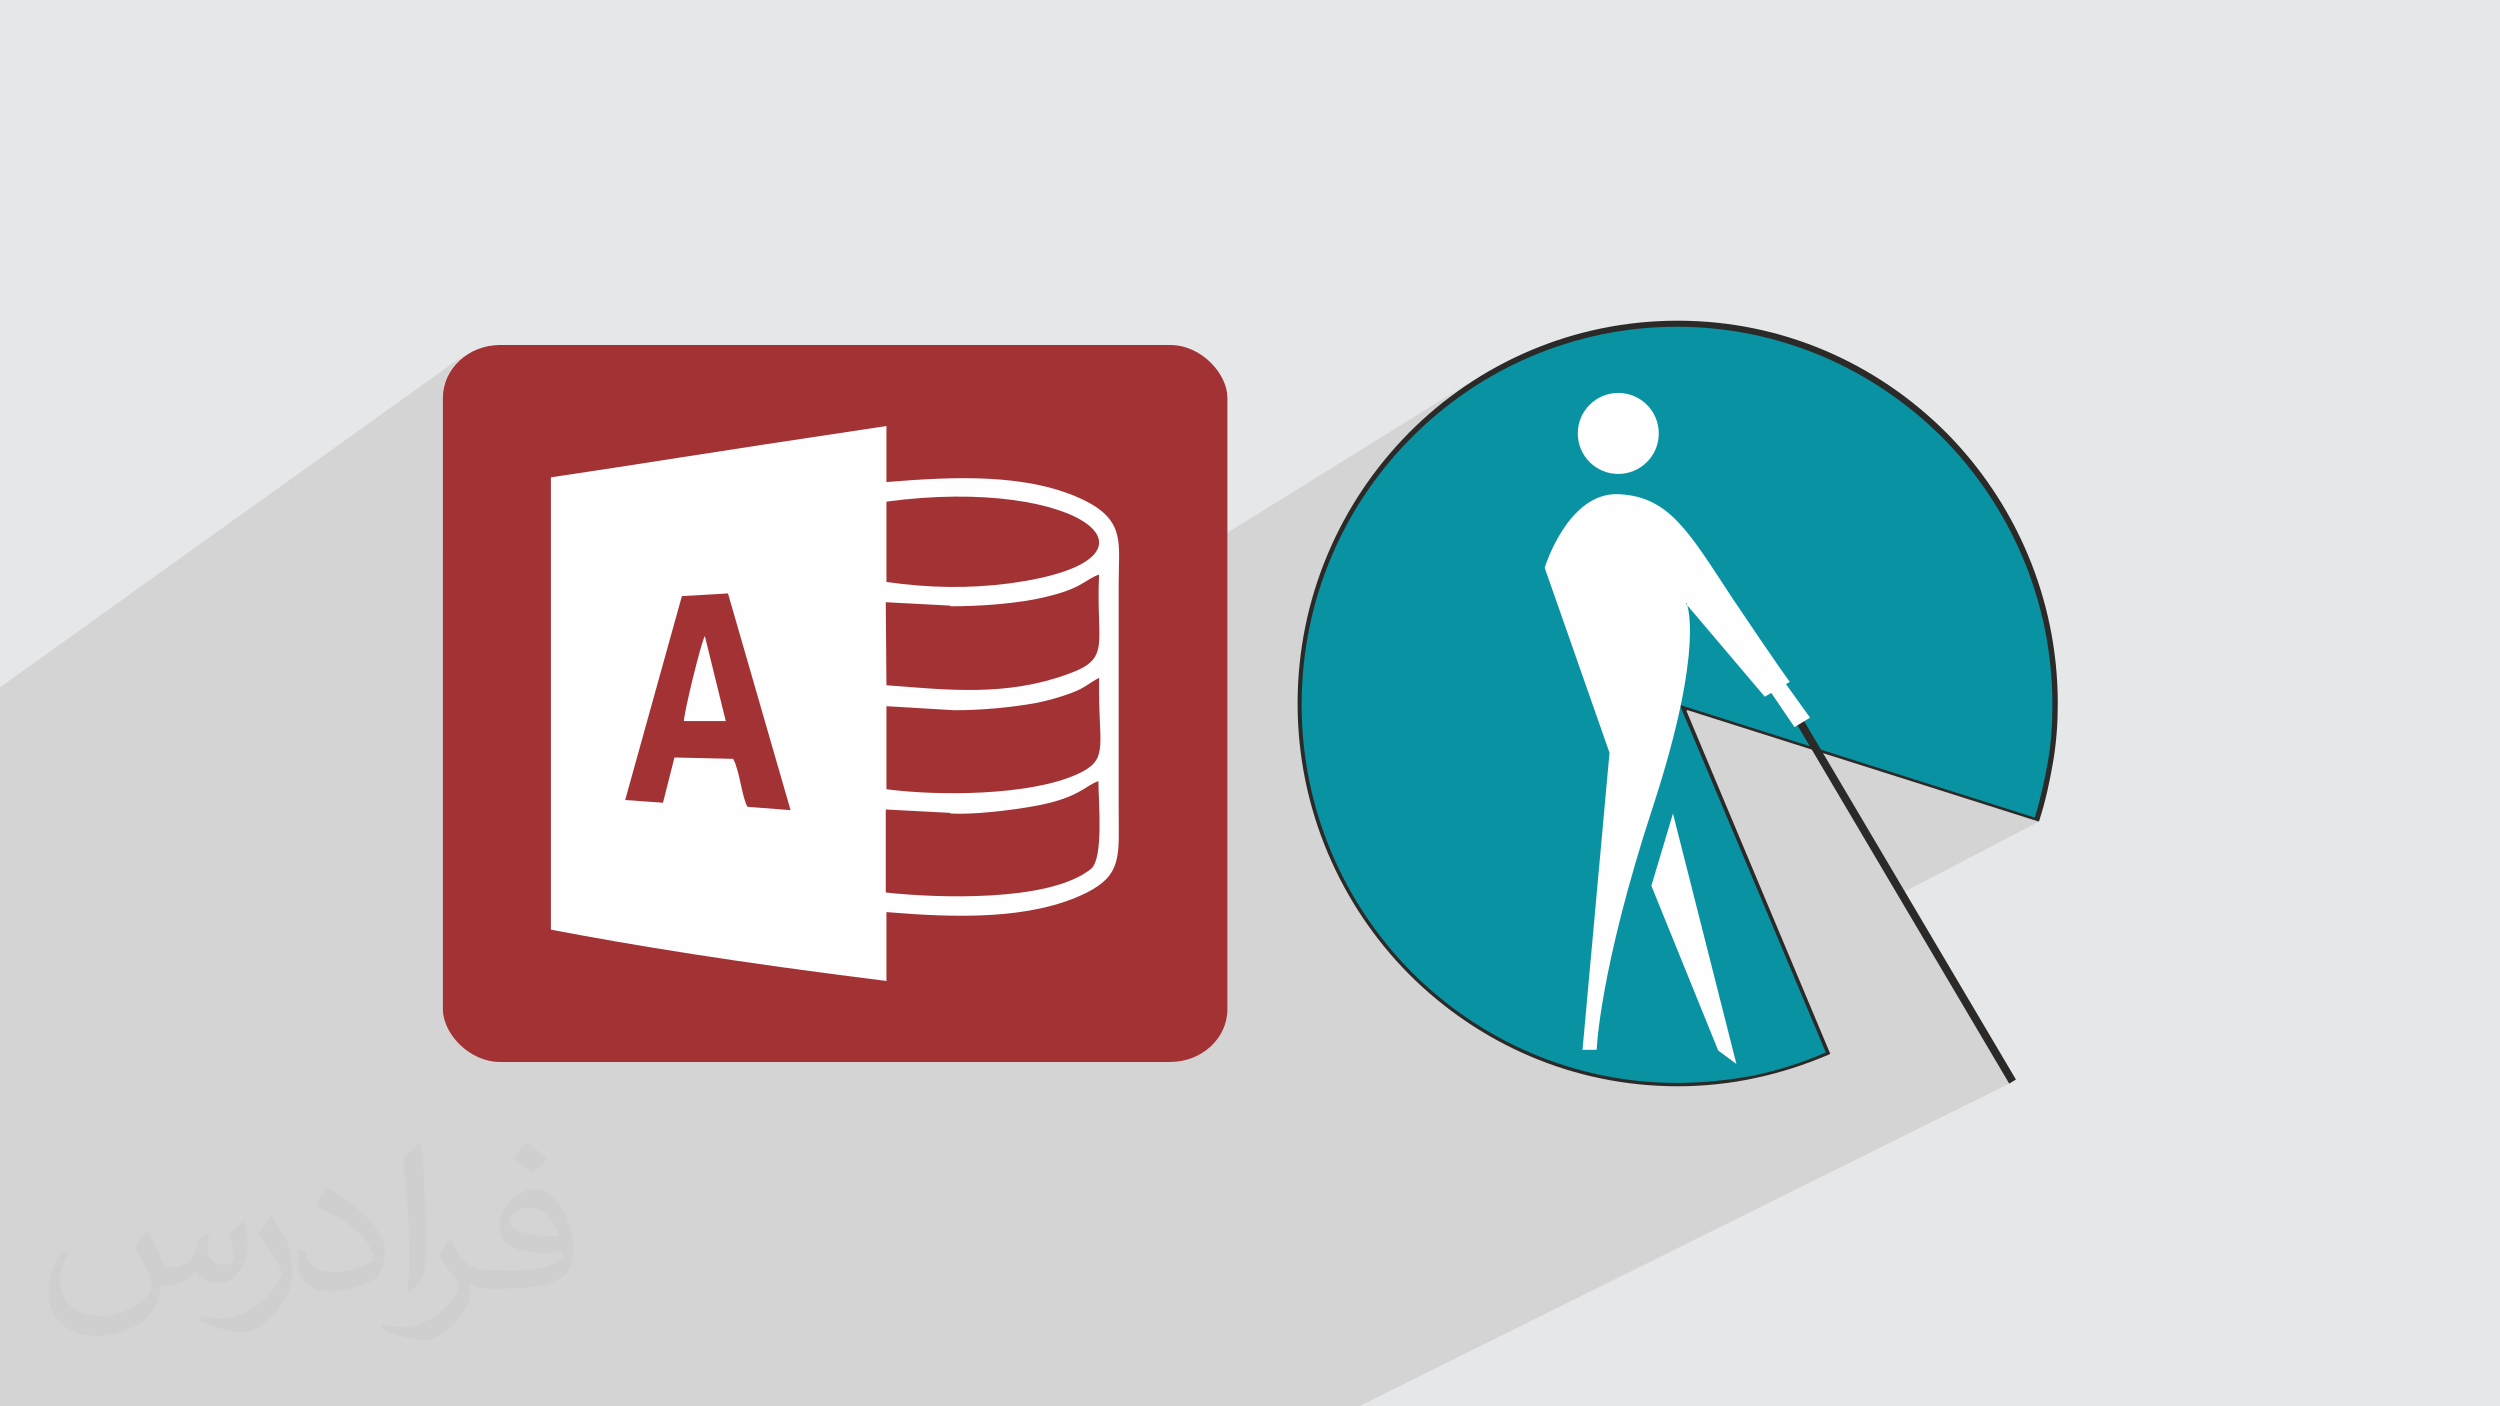
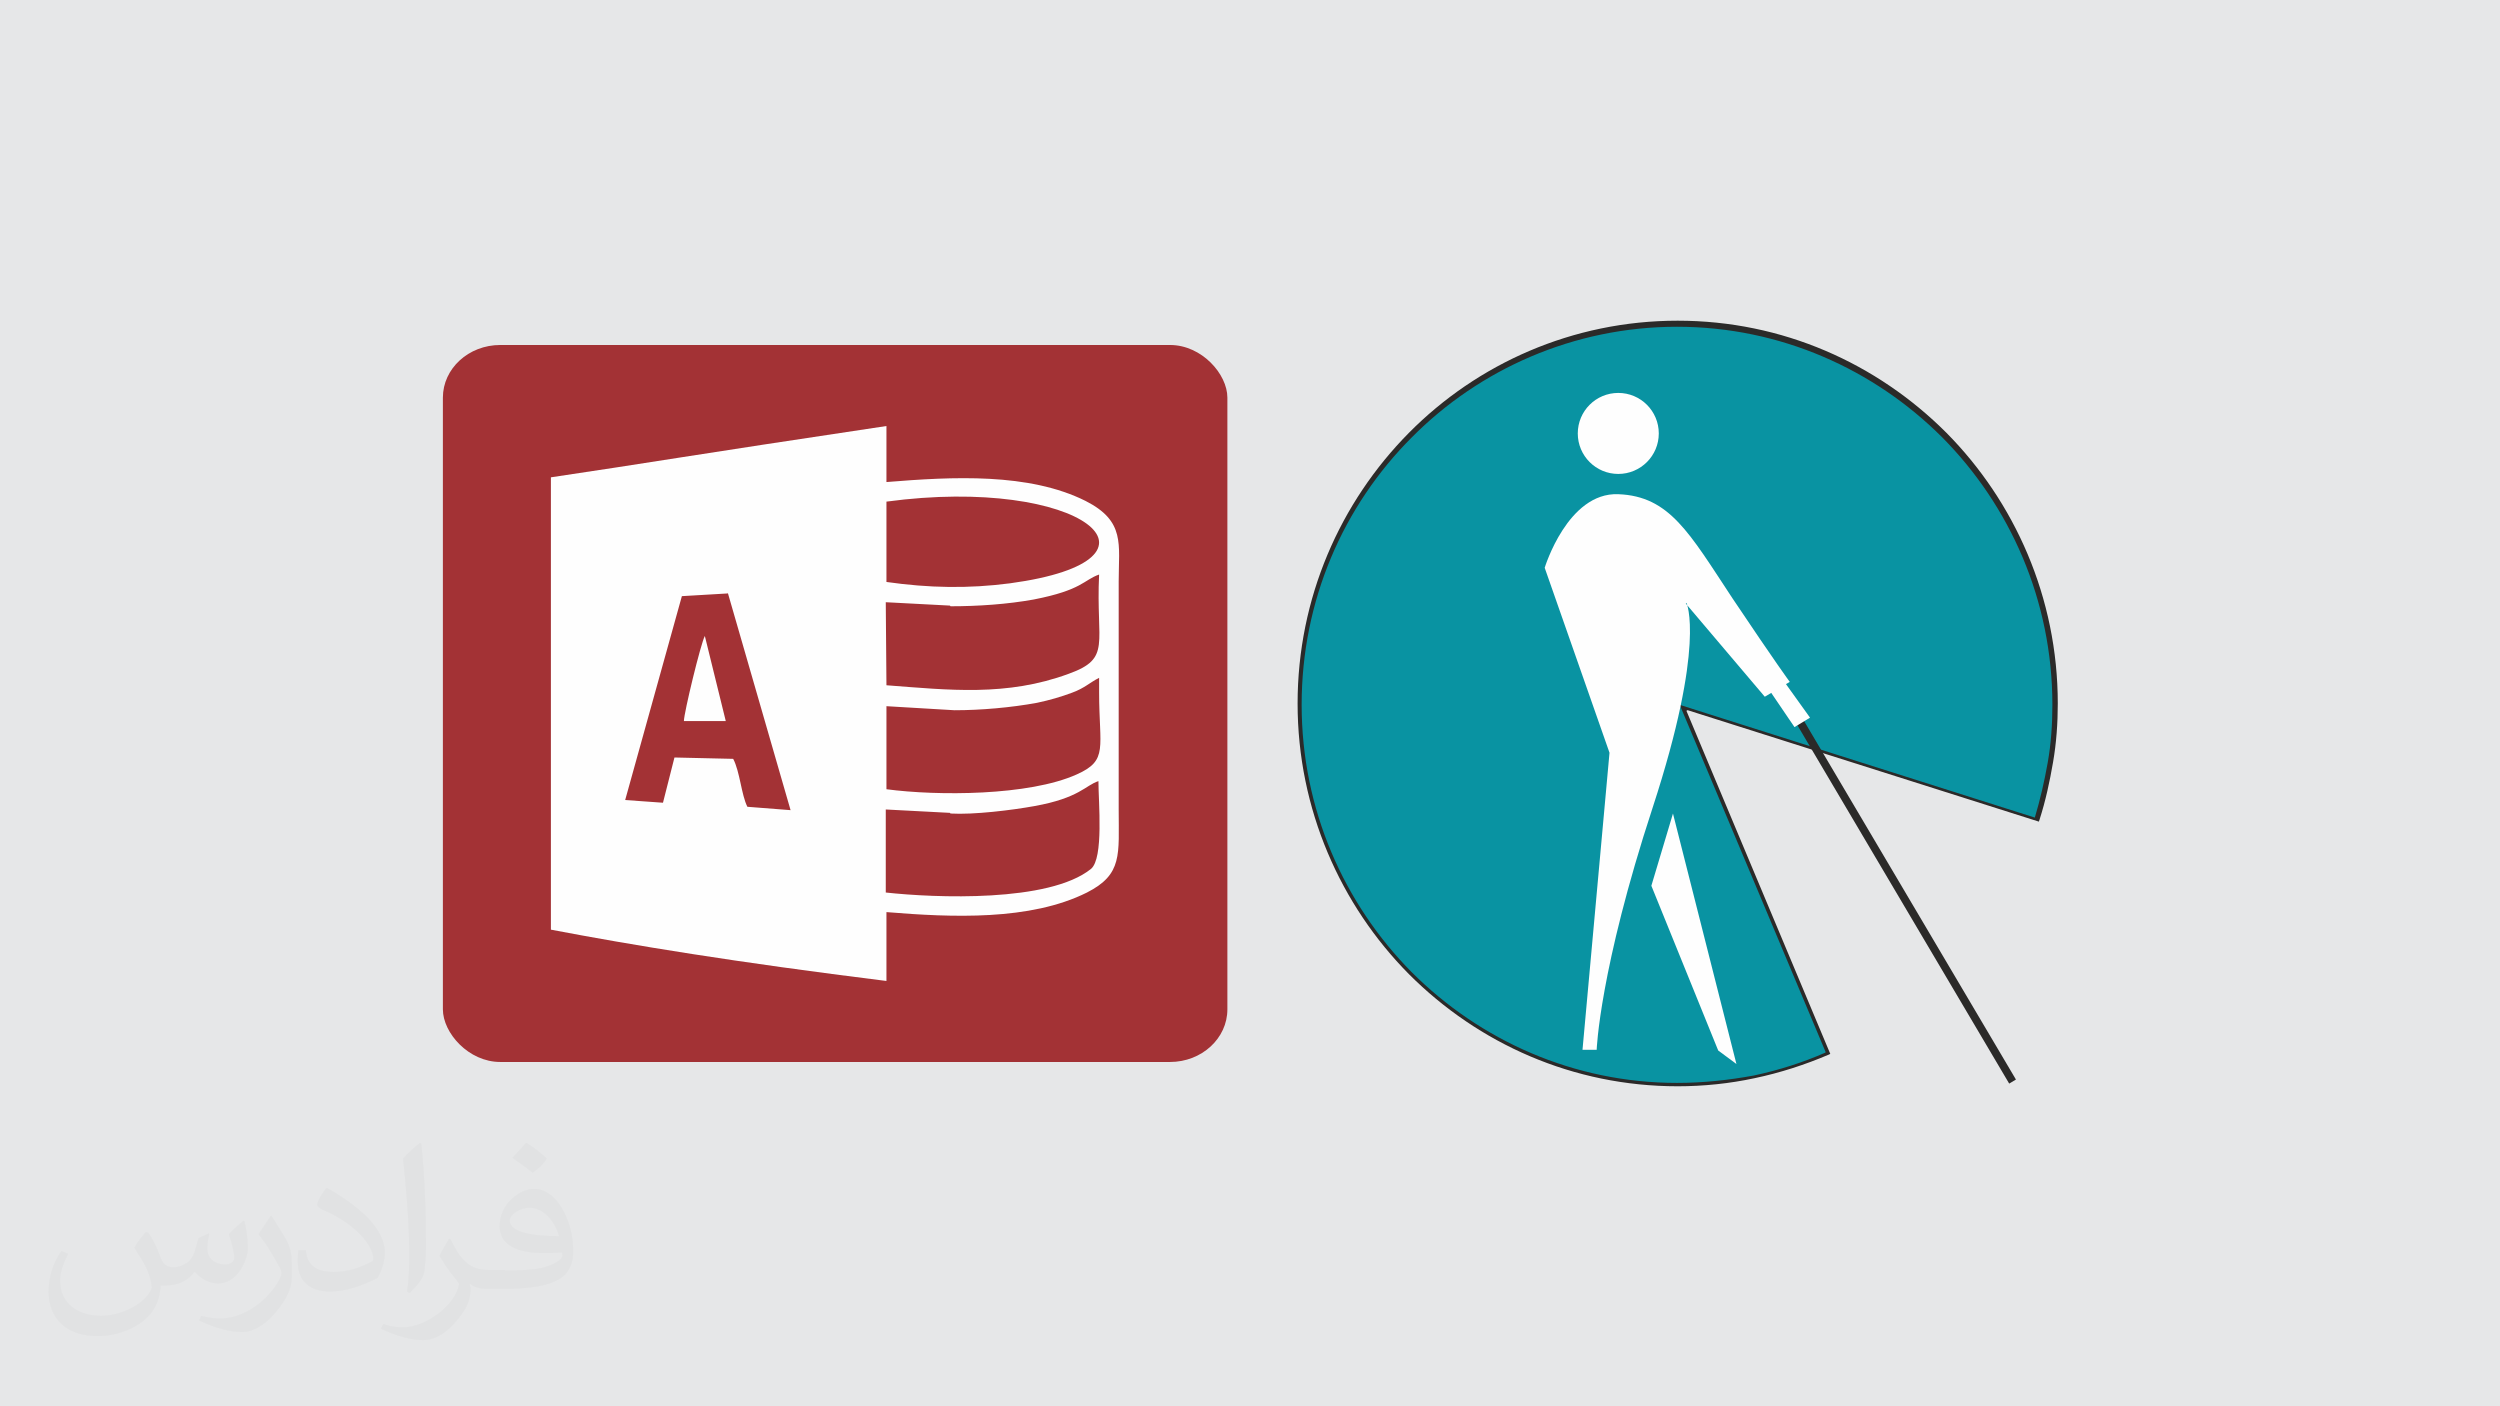
<svg xmlns="http://www.w3.org/2000/svg" xml:space="preserve" width="3.703in" height="2.083in" version="1.1" style="shape-rendering:geometricPrecision; text-rendering:geometricPrecision; image-rendering:optimizeQuality; fill-rule:evenodd; clip-rule:evenodd" viewBox="0 0 3703 2083" enable-background="new 0 0 512 512">
  <defs>
    <style type="text/css">
   
    .fil3 {fill:#0993A2}
    .fil6 {fill:#A33235}
    .fil0 {fill:#E6E7E8}
    .fil5 {fill:#FEFEFE}
    .fil4 {fill:#2B2A29;fill-rule:nonzero}
    .fil2 {fill:#373435;fill-opacity:0.031}
    .fil1 {fill:#373435;fill-opacity:0.102}
   
  </style>
  </defs>
  <g id="Layer_x0020_1">
    <polygon class="fil0" points="0,0 3703,0 3703,2083 0,2083 " />
-     <polygon class="fil1" points="0,1893 0,1885 0,1870 0,1868 0,1849 0,1842 0,1841 0,1810 0,1809 0,1791 0,1773 0,1765 0,1758 0,1754 0,1733 0,1718 0,1622 0,1601 0,1585 0,1575 0,1548 0,1503 0,1269 0,1018 690,524 684,529 679,534 674,539 669,545 665,552 662,558 659,566 657,573 656,581 656,589 656,817 816,707 829,705 842,703 854,701 866,699 878,697 889,695 901,694 912,692 924,690 935,688 947,687 958,685 970,683 982,681 995,679 1008,677 1021,675 1035,673 1049,670 1064,668 1080,666 1096,663 1114,661 1132,658 1151,655 1170,652 1191,649 1213,645 1236,642 1261,638 1286,634 1313,630 1313,713 1322,712 1331,712 1341,711 1350,710 1360,710 1369,709 1379,709 1389,708 1398,708 1408,708 1417,708 1427,708 1437,708 1446,708 1456,708 1466,709 1475,709 1485,710 1494,711 1503,712 1513,713 1522,715 1531,716 1540,718 1549,720 1558,722 1567,725 1575,728 1584,731 1592,734 1600,738 1608,741 1618,747 1627,753 1634,759 1640,765 1645,771 1649,777 1652,784 1655,791 1656,798 1657,806 1657,814 1658,822 1658,831 1657,840 1657,850 1657,860 1657,889 2192,557 2181,564 2169,572 2158,579 2147,587 2137,596 2133,599 2194,561 2217,548 2241,535 2266,524 2291,514 2317,505 2344,497 2371,491 2398,486 2426,483 2455,480 2484,480 2512,480 2541,483 2569,486 2596,491 2623,497 2650,505 2676,514 2701,524 2726,535 2750,548 2774,561 2796,576 2818,591 2839,608 2860,626 2879,645 2897,664 2915,684 2932,706 2947,728 2962,751 2975,774 2988,799 2999,823 3009,849 3018,875 3025,902 3031,929 3036,957 3040,985 3042,1014 3043,1043 3043,1048 3043,1054 3042,1059 3042,1064 3042,1070 3042,1075 3041,1081 3041,1086 3040,1092 3040,1097 3039,1102 3039,1108 3038,1113 3037,1119 3037,1124 3036,1129 3035,1135 3034,1140 3033,1145 3032,1151 3031,1156 3030,1161 3029,1167 3027,1172 3026,1177 3025,1182 3023,1188 3022,1193 3020,1198 3019,1203 3017,1209 3016,1214 3014,1215 3020,1217 2811,1326 2976,1605 2013,2083 1689,2083 1689,2083 1683,2083 1679,2083 1678,2083 1678,2083 1651,2083 1643,2083 1589,2083 1567,2083 1558,2083 1374,2083 1366,2083 1362,2083 1359,2083 1114,2083 921,2083 920,2083 885,2083 845,2083 840,2083 838,2083 838,2083 835,2083 835,2083 735,2083 733,2083 726,2083 668,2083 667,2083 657,2083 656,2083 646,2083 479,2083 433,2083 421,2083 306,2083 262,2083 261,2083 241,2083 172,2083 165,2083 164,2083 126,2083 107,2083 98,2083 87,2083 80,2083 78,2083 78,2083 72,2083 51,2083 45,2083 38,2083 37,2083 0,2083 0,2058 0,2030 0,2018 0,2003 0,2000 0,2000 0,2000 0,1998 0,1983 0,1976 0,1975 0,1972 0,1952 0,1940 0,1932 0,1928 0,1925 0,1925 0,1922 0,1918 " />
    <path class="fil2" d="M220 1826c7,11 12,21 16,32 3,7 5,19 21,19 5,0 11,-1 17,-5 7,-3 11,-9 14,-17l6 -21 15 -7 1 1c-2,8 -3,16 -3,21 0,18 15,24 27,24 7,0 13,-4 13,-10 0,-8 -4,-23 -8,-35 7,-7 14,-14 22,-20l1 1c4,15 5,30 5,40 0,10 -4,20 -8,27 -7,14 -20,25 -36,25 -12,0 -25,-6 -34,-17l-1 0c-8,11 -22,20 -43,20l-7 0c-1,14 -4,24 -9,33 -13,25 -50,42 -84,42 -49,0 -73,-28 -73,-66 0,-23 8,-45 19,-60l10 4c-7,14 -12,27 -12,40 0,35 28,52 61,52 30,0 68,-19 75,-42 -3,-25 -12,-36 -26,-59 4,-7 10,-15 17,-23l1 0 0 0 0 0 0 0 0 0 0 0 0 0 0 0 3 1 0 0zm560 -133c10,6 20,14 30,23 -5,8 -12,15 -21,21 -10,-8 -20,-15 -30,-22 7,-8 14,-15 20,-22l0 0 0 0 0 0 0 0 0 0 0 0 0 0 1 0 0 0zm5 96c-17,0 -30,11 -30,19 0,17 33,23 73,23 -5,-20 -22,-42 -43,-42l0 0 0 0 0 0 0 0 0 0 0 0zm-37 93c21,0 40,-1 55,-4 16,-4 30,-12 30,-18 0,-2 0,-3 -1,-5 -9,1 -19,1 -28,1 -29,0 -51,-7 -60,-23 -2,-5 -4,-10 -4,-16 0,-16 7,-32 19,-42 10,-9 21,-14 32,-14 20,0 37,16 48,42 6,14 10,30 10,51 0,14 -4,25 -12,34 -16,15 -45,21 -90,21l-20 0 0 0 -5 0c-11,0 -19,-2 -25,-7l-1 0c0,3 1,5 1,7 0,10 -3,23 -10,33 -20,30 -41,43 -60,43 -19,0 -42,-7 -63,-17l4 -7c7,3 16,5 29,5 34,0 78,-33 83,-64 -1,-3 -4,-6 -7,-10 -10,-12 -16,-22 -22,-32 5,-10 10,-18 14,-25l2 0c14,29 27,46 56,46l5 0 0 0 21 0 0 0 0 0 -1 1 0 0zm-145 31c2,-14 3,-29 3,-43l0 -21c0,-39 -5,-96 -9,-133 7,-8 17,-17 25,-23l2 1c5,47 7,101 7,151 0,13 -1,26 -2,35 -1,12 -8,21 -22,35l-3 -1 0 0 0 0 0 0 0 0 0 0 0 0 0 0 -1 -1 0 0zm-150 -62c1,18 10,33 41,33 20,0 36,-5 54,-14 3,-1 5,-3 5,-5 0,-12 -9,-27 -24,-41 -14,-13 -33,-25 -51,-32 -6,-3 -8,-5 -8,-8 0,-5 7,-16 13,-24l2 0c20,11 43,27 60,44 15,16 25,33 25,51 0,13 -4,26 -11,38 -22,11 -46,20 -70,20 -29,0 -48,-14 -48,-45 0,-3 0,-9 1,-16l10 0 0 0 0 0 0 0 0 0 0 0 0 0 0 0 1 -1 0 0zm-52 -52l18 29c7,11 13,22 13,41l0 24c0,19 -12,39 -32,60 -15,14 -29,20 -41,20 -19,0 -40,-6 -64,-17l3 -7c8,2 17,4 28,4 35,0 71,-26 88,-58 2,-4 3,-7 3,-9 0,-4 -2,-8 -4,-11 -9,-17 -19,-33 -30,-47 6,-9 12,-18 18,-27l1 0 0 0 0 0 0 0 0 0 0 0 0 0 -1 -2 0 0z" />
    <g id="_2584384658688">
      <g>
        <path class="fil3" d="M2494 1048l214 511c-70,31 -146,47 -224,47 -309,0 -559,-252 -559,-563 0,-311 250,-563 559,-563 309,0 559,252 559,563 0,58 -9,116 -27,171l-523 -166 0 0 1 0z" />
        <path class="fil4" d="M2498 1053l213 508 -2 1c-35,15 -72,27 -110,35 -37,8 -76,12 -114,12 -155,0 -295,-63 -398,-166 -101,-102 -165,-244 -165,-401 0,-156 63,-298 165,-401 101,-102 242,-166 398,-166 155,0 295,63 398,166 101,102 165,244 165,401 0,29 -2,58 -7,87 -5,29 -11,57 -20,85l-1 3 -520 -165 -1 0 -1 1zm206 505l-216 -514 526 167c8,-27 14,-53 19,-81 5,-28 7,-57 7,-86 0,-155 -63,-295 -163,-396 -101,-101 -240,-164 -393,-164 -153,0 -293,63 -393,164 -101,101 -163,241 -163,396 0,155 63,295 163,396 101,101 240,164 393,164 38,0 76,-4 114,-11 37,-8 72,-19 106,-34l0 -1 0 0z" />
        <circle class="fil5" cx="2397" cy="642" r="60" />
        <path class="fil5" d="M2498 893c0,0 29,61 -50,303 -79,241 -83,359 -83,359l-21 0 40 -440 -96 -274c0,0 34,-112 109,-109 76,3 105,57 169,154 65,97 85,124 85,124l-37 22 -117 -138 1 -1z" />
        <polygon class="fil5" points="2446,1312 2478,1205 2572,1576 2545,1556 " />
        <polygon class="fil4" points="2976,1605 2661,1072 2671,1066 2986,1599 " />
        <polygon class="fil5" points="2643,1010 2681,1063 2658,1077 2622,1024 " />
      </g>
      <g>
        <rect class="fil6" x="656" y="511" width="1162" height="1062" rx="85" ry="78" />
        <g>
          <path class="fil6" d="M1408 898l-95 -5 1 123c91,7 177,17 270,-17 65,-24 40,-44 45,-147 -23,8 -25,23 -97,37 -39,7 -82,10 -123,10z" />
          <path class="fil6" d="M1414 1052l-101 -6 0 123c75,10 211,11 282,-22 47,-21 33,-39 33,-122l0 -21c-14,7 -21,15 -40,22 -17,6 -34,11 -52,15 -38,7 -83,11 -122,11z" />
-           <path class="fil6" d="M1408 1205l-95 -5 0 123c74,8 242,15 304,-35 19,-15 11,-99 11,-130 -19,6 -29,25 -95,37 -33,6 -90,13 -124,11z" />
          <path class="fil6" d="M1013 1068c-1,-12 24,-115 31,-126l31 126 -62 0zm-2 -187l-84 302 56 4 17 -67 87 2c9,20 12,53 21,71l64 5 -93 -322 -68 4z" />
-           <path class="fil6" d="M1313 743l0 119c62,10 121,10 183,2 259,-35 106,-160 -183,-121z" />
          <path class="fil5" d="M1408 1205c34,2 91,-5 124,-11 67,-12 76,-31 95,-37 0,31 8,114 -11,130 -62,50 -231,43 -304,35l0 -123 95 5zm-330 -327l93 322 -64 -5c-9,-18 -11,-52 -21,-71l-87 -2 -17 67 -56 -4 84 -302 68 -4zm336 174c39,0 84,-4 122,-11 19,-4 36,-9 52,-15 19,-7 26,-15 40,-22l0 21c0,83 14,101 -33,122 -71,32 -207,32 -282,22l0 -123 101 6zm-6 -154c41,0 84,-3 123,-10 72,-14 74,-29 97,-37 -5,103 19,124 -45,147 -92,34 -178,24 -270,17l-1 -123 95 5zm-95 -155c289,-39 441,86 183,121 -61,8 -120,7 -183,-2l0 -119zm0 608c97,8 213,13 297,-29 53,-27 47,-56 47,-123l0 -338c0,-55 10,-89 -49,-119 -84,-42 -197,-36 -295,-28l0 -83c-294,44 -355,55 -497,76l0 670c121,23 272,48 497,76l0 -102z" />
          <path class="fil5" d="M1013 1068l62 0 -31 -126c-6,11 -31,114 -31,126z" />
        </g>
      </g>
    </g>
  </g>
</svg>